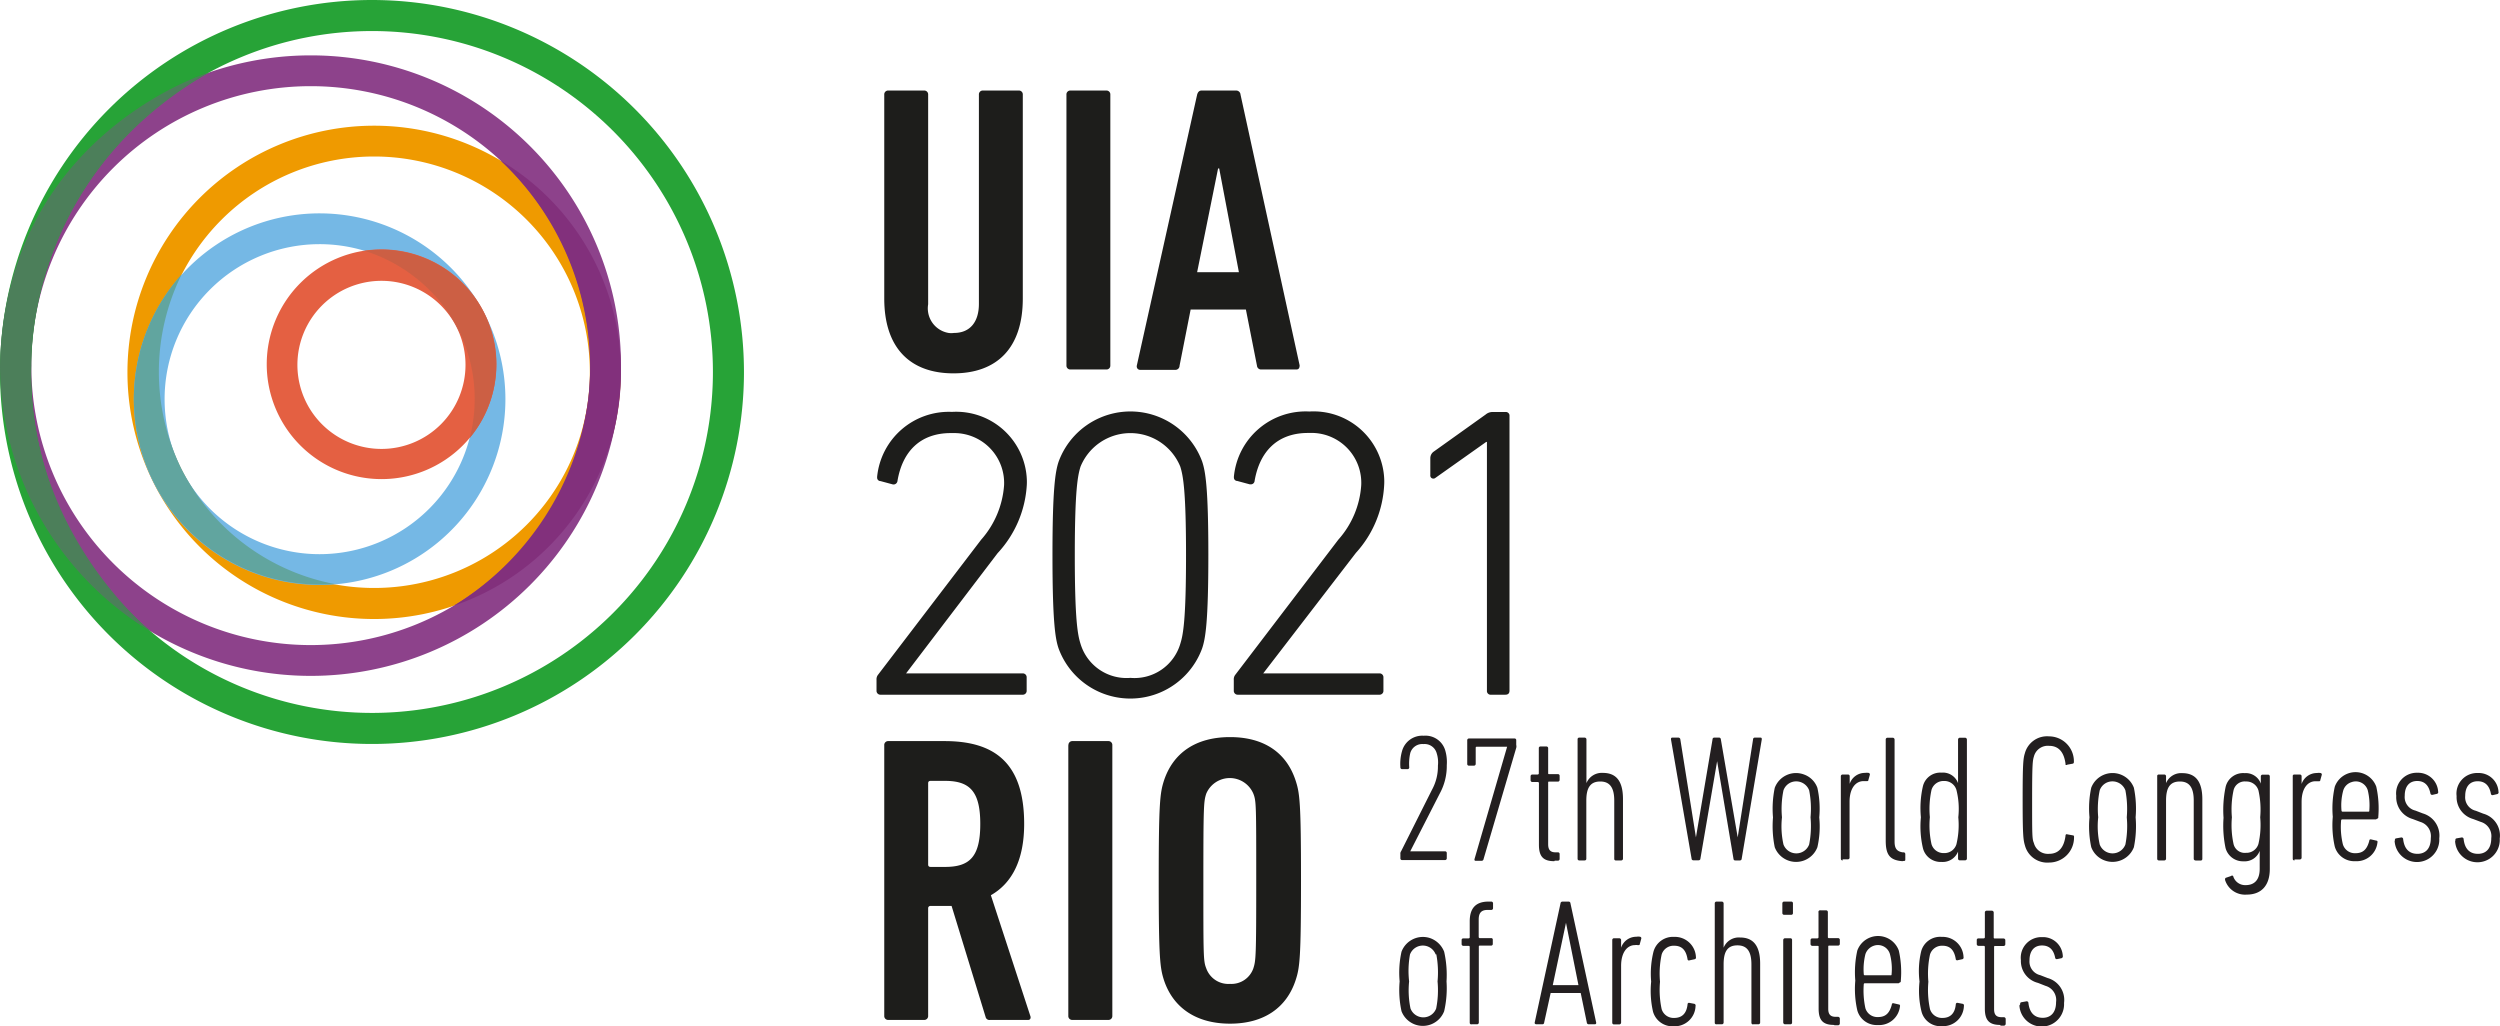
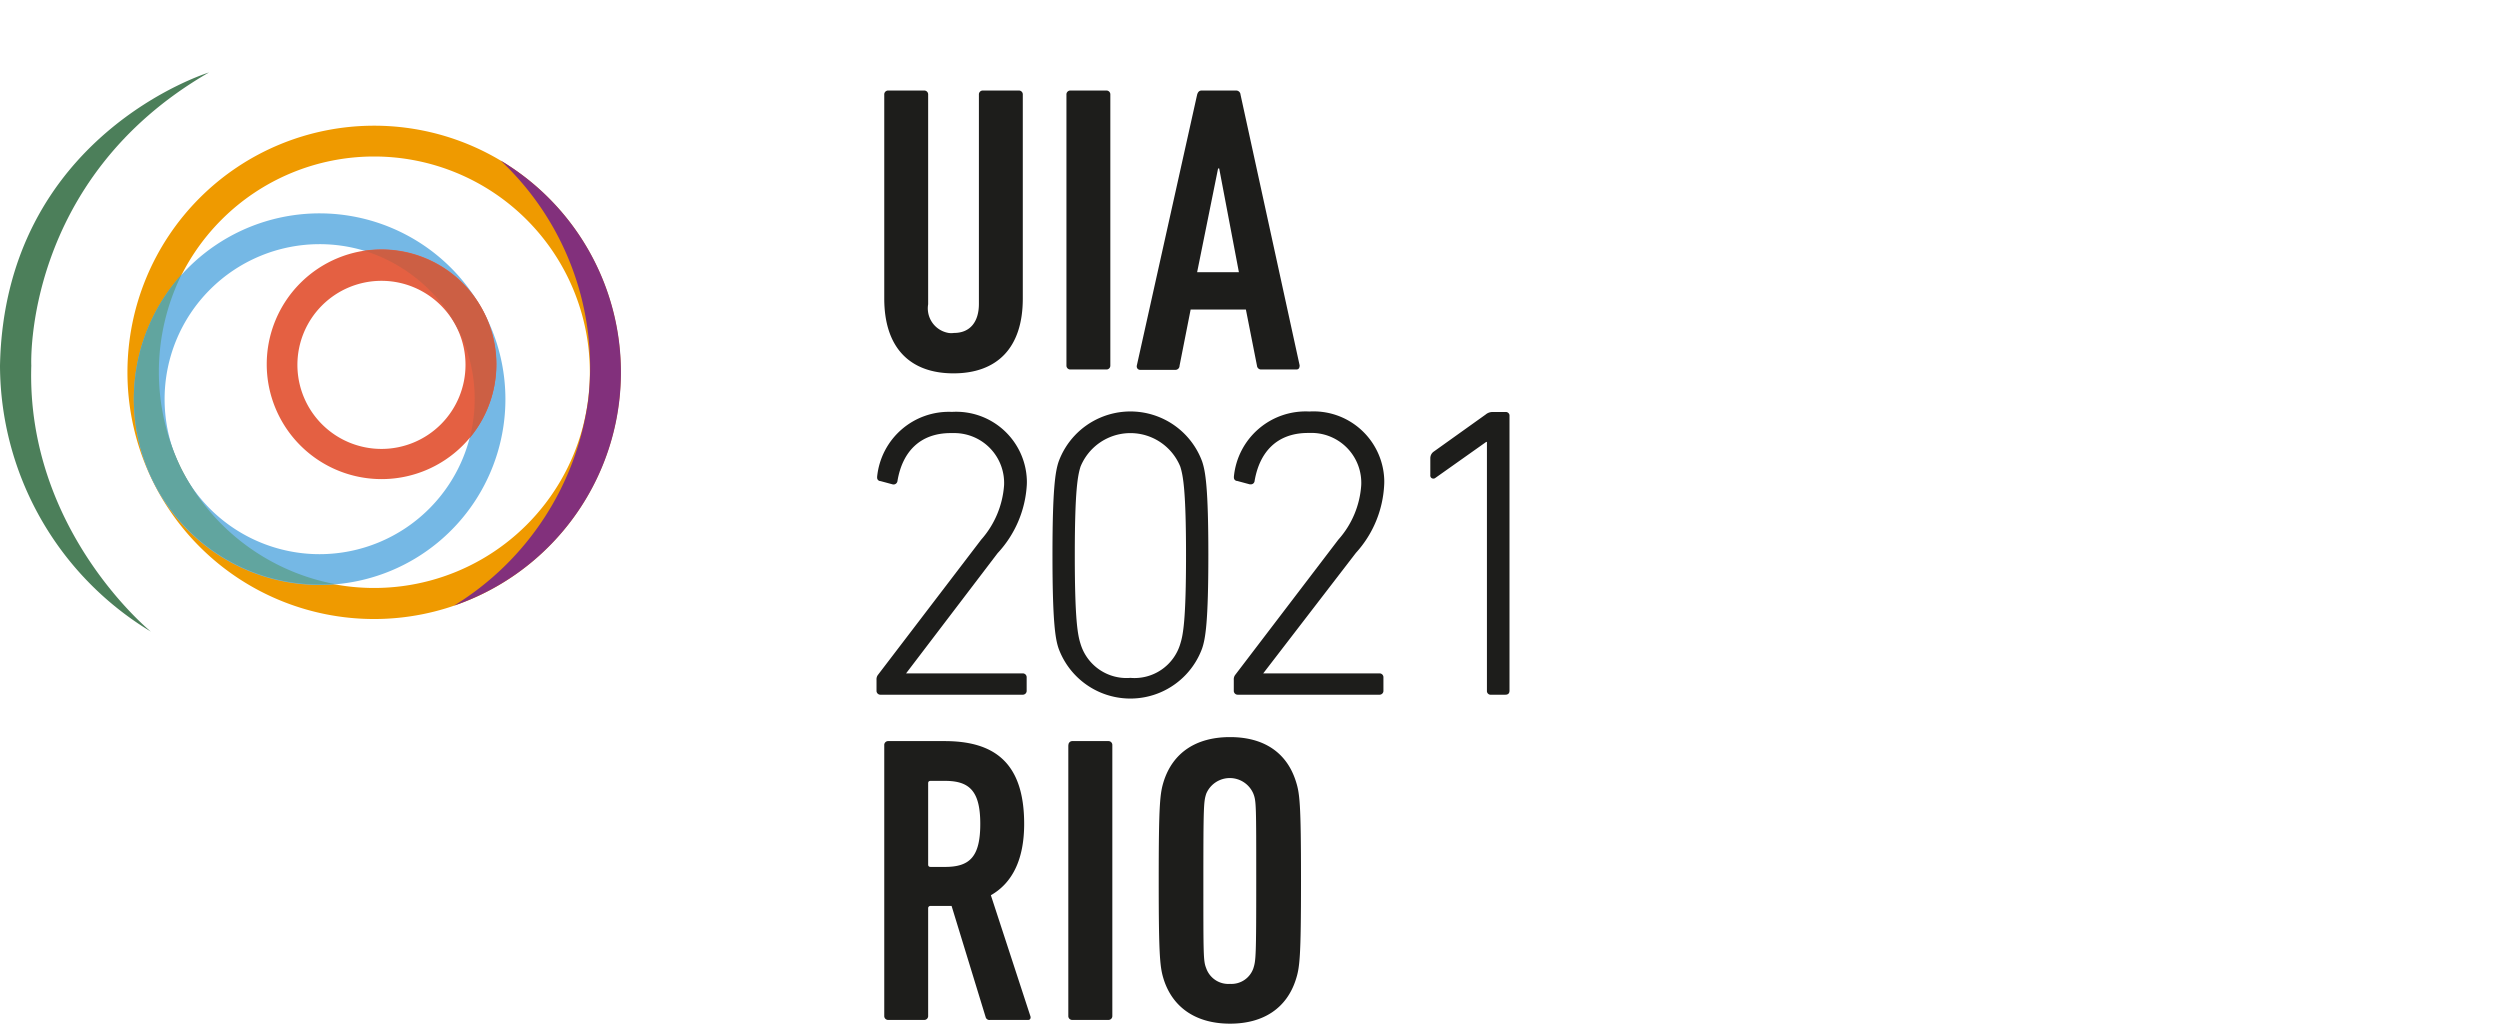
<svg xmlns="http://www.w3.org/2000/svg" viewBox="0 0 200.48 82.29">
  <defs>
    <style>.cls-1{fill:#1d1d1b}.cls-2{fill:#ef9a00}.cls-3{fill:#8d428b}.cls-4{fill:#27a337}.cls-5{fill:#4c7f5a}.cls-6{fill:#82307c}.cls-7{fill:#75b8e5}.cls-8{fill:#61a59f}.cls-9{fill:#e46042}.cls-10{fill:#cc5f44}.cls-11{fill:#231f20}</style>
  </defs>
  <g id="Layer_2" data-name="Layer 2">
    <g id="Layer_1-2" data-name="Layer 1">
      <path class="cls-1" d="M119.24 55.38V35.44h-.06l-4.11 2.91a.28.28 0 0 1-.25 0 .25.25 0 0 1-.12-.25v-1.36a.65.65 0 0 1 .24-.5l4.2-3a.85.85 0 0 1 .5-.2h1.07a.3.3 0 0 1 .34.25v22.09c0 .22-.11.33-.34.33h-1.13a.3.3 0 0 1-.34-.26zM79.4 81.79a.31.31 0 0 1-.36-.23l-2.73-8.91h-1.68a.18.18 0 0 0-.2.16v8.65a.31.31 0 0 1-.29.33h-2.9a.31.31 0 0 1-.33-.29V59.76a.31.31 0 0 1 .29-.33h4.55c4 0 6.38 1.74 6.38 6.64 0 2.93-1 4.77-2.67 5.72l3.16 9.67c.07.17 0 .33-.16.33zm-.79-15.72c0-2.63-.86-3.45-2.83-3.45h-1.15c-.13 0-.2.06-.2.19v6.52c0 .13.07.19.2.19h1.15c1.97 0 2.83-.79 2.83-3.45zm7.07-6.31a.31.31 0 0 1 .29-.33h2.9a.31.31 0 0 1 .33.29v21.74a.31.31 0 0 1-.29.33H86a.31.31 0 0 1-.33-.29V59.76zm7.66 18.84c-.32-1-.42-1.78-.42-8s.1-7 .42-8c.73-2.21 2.54-3.49 5.3-3.49s4.54 1.28 5.26 3.49c.33 1 .43 1.77.43 8s-.1 7-.43 8c-.72 2.2-2.53 3.49-5.26 3.49s-4.57-1.29-5.3-3.49zm7.17-.95c.2-.63.23-.89.23-7s0-6.41-.23-7a2.05 2.05 0 0 0-3.78 0c-.2.63-.23.89-.23 7s0 6.41.23 7a1.88 1.88 0 0 0 1.91 1.25 1.86 1.86 0 0 0 1.87-1.25zM70.29 54.52a.59.59 0 0 1 .13-.42l8.26-10.82a7.37 7.37 0 0 0 1.84-4.38 4 4 0 0 0-3.92-4.17h-.36c-2.47 0-3.88 1.51-4.27 3.84a.32.32 0 0 1-.36.28l-1-.27a.27.27 0 0 1-.27-.29.17.17 0 0 1 0-.07 5.78 5.78 0 0 1 6-5.19 5.67 5.67 0 0 1 6 5.35 4.64 4.64 0 0 1 0 .53A8.77 8.77 0 0 1 80 44.36L72.66 54H82a.31.31 0 0 1 .33.29v1.09a.31.31 0 0 1-.29.33H70.62a.31.31 0 0 1-.33-.29v-.9zm14.11-9.99c0-5.36.23-6.71.49-7.5A6.13 6.13 0 0 1 96.4 37c.27.79.5 2.14.5 7.5s-.23 6.71-.5 7.5a6.13 6.13 0 0 1-11.51 0c-.26-.76-.49-2.11-.49-7.47zm6.25 9.83a3.83 3.83 0 0 0 4-2.73c.23-.72.46-1.94.46-7.1s-.23-6.38-.46-7.11a4.32 4.32 0 0 0-8 0c-.23.73-.46 1.94-.46 7.11s.23 6.38.46 7.1a3.85 3.85 0 0 0 4 2.73zm8.29.16a.59.59 0 0 1 .13-.42l8.25-10.82a7.28 7.28 0 0 0 1.84-4.38 4 4 0 0 0-3.82-4.18h-.45c-2.47 0-3.88 1.51-4.28 3.84a.3.3 0 0 1-.32.28h-.07l-1-.27a.27.27 0 0 1-.27-.29.17.17 0 0 1 0-.07A5.78 5.78 0 0 1 105 33a5.67 5.67 0 0 1 6 5.35 4.64 4.64 0 0 1 0 .53 8.73 8.73 0 0 1-2.27 5.46L101.3 54h9.31a.31.31 0 0 1 .33.29v1.09a.31.31 0 0 1-.29.33H99.26a.31.31 0 0 1-.32-.3v-.89z" />
      <path class="cls-2" d="M30 10.08a19.78 19.78 0 1 0 19.78 19.78A19.77 19.77 0 0 0 30 10.08zm0 37.07a17.3 17.3 0 1 1 17.3-17.3A17.29 17.29 0 0 1 30 47.15z" />
-       <path class="cls-3" d="M24.92 4.44A24.88 24.88 0 1 0 49.8 29.32 24.88 24.88 0 0 0 24.92 4.44zm0 47.29a22.41 22.41 0 1 1 22.41-22.41 22.41 22.41 0 0 1-22.41 22.41z" />
-       <path class="cls-4" d="M29.83 0a29.83 29.83 0 1 0 29.83 29.83A29.85 29.85 0 0 0 29.83 0zm0 57.17a27.34 27.34 0 1 1 27.34-27.34 27.34 27.34 0 0 1-27.34 27.34z" />
      <path class="cls-5" d="M16.76 5.81S.37 10.83 0 29.32a25 25 0 0 0 12.1 21.33s-10-8.12-9.59-21.33c0 0-.69-14.9 14.25-23.51z" />
      <path class="cls-6" d="M40.14 12.87a19.77 19.77 0 0 1-3.74 35.7A23 23 0 0 0 47.18 32a22.76 22.76 0 0 0-7.04-19.13z" />
      <path class="cls-7" d="M25.64 17.11A14.9 14.9 0 1 0 40.53 32a14.91 14.91 0 0 0-14.89-14.89zm0 27.33A12.43 12.43 0 1 1 38.06 32a12.44 12.44 0 0 1-12.42 12.44z" />
      <path class="cls-8" d="M14.57 22a17.62 17.62 0 0 0 0 15.64 17.44 17.44 0 0 0 12.25 9.19A14.9 14.9 0 0 1 14.57 22z" />
      <path class="cls-9" d="M30.6 20a9.21 9.21 0 1 0 9.21 9.21A9.21 9.21 0 0 0 30.6 20zm0 16a6.74 6.74 0 1 1 6.73-6.75A6.74 6.74 0 0 1 30.6 36z" />
      <path class="cls-10" d="M29.25 20.12a12.77 12.77 0 0 1 7.35 6 12.51 12.51 0 0 1 1.07 9 9.21 9.21 0 0 0-8.42-15z" />
      <path class="cls-1" d="M70.91 23.94V7.59a.31.31 0 0 1 .29-.33h2.9a.31.31 0 0 1 .33.29V24.4a2 2 0 0 0 1.64 2.3 1.56 1.56 0 0 0 .43 0c1.32 0 2-.92 2-2.33V7.59a.31.31 0 0 1 .29-.33h2.9a.31.31 0 0 1 .33.29v16.39c0 4-2.1 6-5.56 6s-5.55-2.02-5.55-6zM85.52 7.59a.31.31 0 0 1 .29-.33h2.9a.31.31 0 0 1 .33.29V29.3a.31.31 0 0 1-.29.33h-2.9a.31.31 0 0 1-.33-.29V7.59zm10.48 0c.06-.2.16-.33.36-.33h2.76a.35.35 0 0 1 .36.33l4.74 21.71c0 .2-.07.33-.26.33h-2.8a.33.33 0 0 1-.36-.3l-.89-4.51h-4.43l-.89 4.51a.33.33 0 0 1-.33.33h-2.82a.27.27 0 0 1-.28-.24.28.28 0 0 1 0-.09zm3.35 14.24l-1.58-8.32h-.09L96 21.83z" />
-       <path class="cls-11" d="M112.3 68.49a.32.32 0 0 1 .06-.23l2.47-4.92a3.88 3.88 0 0 0 .48-1.94 2.41 2.41 0 0 0-.1-1 1 1 0 0 0-1.06-.73 1 1 0 0 0-1.06.73 3.89 3.89 0 0 0-.08 1.13.14.14 0 0 1-.11.15h-.46a.14.14 0 0 1-.14-.16 3.7 3.7 0 0 1 .13-1.28 1.68 1.68 0 0 1 1.74-1.24 1.65 1.65 0 0 1 1.73 1.19 3.31 3.31 0 0 1 .12 1.17 4.58 4.58 0 0 1-.56 2.27l-2.37 4.64h2.79a.13.13 0 0 1 .14.13v.43a.14.14 0 0 1-.13.14h-3.45a.13.13 0 0 1-.14-.13zm8.56-8.61h-2.44a.08.08 0 0 0-.08.07v1.31a.14.14 0 0 1-.13.14h-.41a.13.13 0 0 1-.14-.13v-1.9a.14.14 0 0 1 .13-.15h3.66a.13.13 0 0 1 .14.13v.39a.45.45 0 0 1 0 .23l-2.62 8.92a.16.16 0 0 1-.18.14h-.45c-.09 0-.12-.06-.09-.16zm3.78 9.18c-.89 0-1.23-.38-1.23-1.32V62.8a.1.1 0 0 0-.07-.09h-.45a.14.14 0 0 1-.15-.13v-.32a.14.14 0 0 1 .13-.15h.44a.1.1 0 0 0 .09-.07V60a.13.13 0 0 1 .13-.14h.47a.14.14 0 0 1 .15.13v2c0 .06 0 .09.08.09h.7a.13.13 0 0 1 .14.13v.32a.14.14 0 0 1-.13.15h-.71c-.06 0-.08 0-.08.08v4.94c0 .44.17.65.59.65h.19a.13.13 0 0 1 .14.13v.39a.14.14 0 0 1-.13.15h-.26zm4.95-.06a.12.12 0 0 1-.14-.13V64.2c0-1-.33-1.53-1.12-1.53s-1.12.49-1.12 1.53v4.66a.13.13 0 0 1-.13.14h-.43a.13.13 0 0 1-.14-.13V59.3a.13.13 0 0 1 .13-.15h.43a.15.15 0 0 1 .15.13v3.52a1.33 1.33 0 0 1 1.32-.82c1.09 0 1.61.69 1.61 2.1v4.78a.14.14 0 0 1-.15.14h-.44zm9.56 0c-.09 0-.13-.05-.14-.14l-1.31-7.82-1.34 7.81c0 .08-.06.14-.15.14h-.42a.14.14 0 0 1-.14-.14L134 59.3c0-.09 0-.15.12-.15h.47a.16.16 0 0 1 .16.15l1.25 7.85 1.33-7.85a.14.14 0 0 1 .15-.15h.38c.08 0 .13.06.14.15l1.35 7.85 1.23-7.85a.14.14 0 0 1 .15-.15h.45c.08 0 .11.06.1.15l-1.61 9.56a.14.14 0 0 1-.15.14zm6.59-1.06a1.83 1.83 0 0 1-3.42 0 8.44 8.44 0 0 1-.14-2.39 8.29 8.29 0 0 1 .14-2.37 1.82 1.82 0 0 1 2.35-1.07 1.77 1.77 0 0 1 1.07 1.07 7.72 7.72 0 0 1 .15 2.37 7.45 7.45 0 0 1-.15 2.39zm-.66-4.56a1.11 1.11 0 0 0-1.4-.66 1.08 1.08 0 0 0-.66.66 7.35 7.35 0 0 0-.12 2.16 6.64 6.64 0 0 0 .12 2.18 1.1 1.1 0 0 0 2.06 0 7.7 7.7 0 0 0 .11-2.18 7.55 7.55 0 0 0-.11-2.16zm2.69 5.62a.14.14 0 0 1-.15-.13v-6.62a.14.14 0 0 1 .14-.14h.43a.13.13 0 0 1 .14.13v.62a1.28 1.28 0 0 1 1.23-.88 1 1 0 0 1 .29 0 .13.13 0 0 1 .1.14l-.12.43c0 .09-.09.1-.17.09h-.22c-.6 0-1.12.53-1.12 1.66v4.47a.13.13 0 0 1-.13.14h-.43zm4.78.06c-1-.08-1.33-.51-1.33-1.65v-8.1a.14.14 0 0 1 .13-.15h.43a.15.15 0 0 1 .15.14v8.18c0 .55.17.79.64.87h.07c.1 0 .15.06.15.15v.4c0 .09 0 .15-.13.14zM154.2 68a7.65 7.65 0 0 1-.16-2.46 7.87 7.87 0 0 1 .16-2.48 1.43 1.43 0 0 1 1.49-1.1 1.29 1.29 0 0 1 1.33.84v-3.49a.15.15 0 0 1 .13-.15h.43a.15.15 0 0 1 .15.14v9.55a.14.14 0 0 1-.13.14h-.44a.13.13 0 0 1-.14-.13v-.57a1.32 1.32 0 0 1-1.33.83A1.46 1.46 0 0 1 154.2 68zm2.69-.3a6.64 6.64 0 0 0 .15-2.16 6.22 6.22 0 0 0-.15-2.19 1 1 0 0 0-1-.72 1 1 0 0 0-1 .72 7.2 7.2 0 0 0-.13 2.18 7 7 0 0 0 .13 2.16 1 1 0 0 0 1 .72 1 1 0 0 0 1-.71zm5.31-3.61c0-2.9.05-3.27.18-3.69a1.84 1.84 0 0 1 1.93-1.35 2 2 0 0 1 2 2c0 .1 0 .16-.09.19l-.44.08a.1.1 0 0 1-.14 0 .07.07 0 0 1 0-.06c-.12-.93-.54-1.45-1.32-1.45a1.15 1.15 0 0 0-1.22.87c-.1.32-.14.64-.14 3.46s0 3.14.14 3.46a1.16 1.16 0 0 0 1.22.87c.78 0 1.2-.52 1.32-1.46a.1.1 0 0 1 .15-.1l.44.08c.09 0 .1.09.09.18a2 2 0 0 1-2 2 1.85 1.85 0 0 1-1.93-1.35c-.14-.46-.19-.82-.19-3.73zm8.92 3.85a1.83 1.83 0 0 1-2.35 1.06 1.8 1.8 0 0 1-1.07-1.07 8 8 0 0 1-.14-2.39 7.88 7.88 0 0 1 .14-2.37 1.83 1.83 0 0 1 3.42 0 8.34 8.34 0 0 1 .14 2.37 8.44 8.44 0 0 1-.14 2.4zm-.68-4.56a1.11 1.11 0 0 0-1.4-.66 1.08 1.08 0 0 0-.66.66 7.35 7.35 0 0 0-.12 2.16 6.64 6.64 0 0 0 .12 2.18 1.1 1.1 0 0 0 2.06 0 7.7 7.7 0 0 0 .11-2.18 8 8 0 0 0-.11-2.16zm5.63 5.62a.14.14 0 0 1-.15-.13V64.2c0-1-.32-1.53-1.11-1.53s-1.11.49-1.11 1.53v4.66a.14.14 0 0 1-.13.14h-.44a.13.13 0 0 1-.14-.13v-6.62a.12.12 0 0 1 .13-.14h.43a.14.14 0 0 1 .15.13v.56a1.31 1.31 0 0 1 1.3-.8c1.09 0 1.61.7 1.61 2.1v4.77a.13.13 0 0 1-.13.14h-.42zm2.36 1.56c0-.07 0-.14.07-.17l.41-.14a.12.12 0 0 1 .17 0 1 1 0 0 0 1 .73c.7 0 1.13-.41 1.13-1.31v-1.44a1.28 1.28 0 0 1-1.3.84 1.44 1.44 0 0 1-1.44-1.07 8.76 8.76 0 0 1-.16-2.42 9 9 0 0 1 .16-2.44A1.44 1.44 0 0 1 180 62a1.28 1.28 0 0 1 1.3.84v-.58a.14.14 0 0 1 .14-.14h.43a.14.14 0 0 1 .15.13v7.43c0 1.38-.72 2.06-1.85 2.06a1.68 1.68 0 0 1-1.74-1.18zm2.68-2.89a6.83 6.83 0 0 0 .14-2.13 7 7 0 0 0-.14-2.15 1 1 0 0 0-1-.72.92.92 0 0 0-1 .72 7.27 7.27 0 0 0-.13 2.15 7.12 7.12 0 0 0 .13 2.13.92.92 0 0 0 1 .72 1 1 0 0 0 1-.72zM184 69a.13.13 0 0 1-.14-.13v-6.62a.12.12 0 0 1 .13-.14h.43a.14.14 0 0 1 .15.12v.64a1.29 1.29 0 0 1 1.23-.88.92.92 0 0 1 .29 0 .12.12 0 0 1 .1.14l-.12.43c0 .09-.08.1-.17.09h-.22c-.59 0-1.11.53-1.11 1.66v4.47a.14.14 0 0 1-.14.14H184zm6.54-3.29h-2.71a.09.09 0 0 0-.09.07 6 6 0 0 0 .14 1.93 1 1 0 0 0 1 .71c.6 0 .93-.28 1.12-1 0-.1.08-.13.17-.1l.39.09c.08 0 .12.07.09.17a1.68 1.68 0 0 1-1.78 1.48 1.62 1.62 0 0 1-1.64-1.17 7.8 7.8 0 0 1-.16-2.39 8.05 8.05 0 0 1 .16-2.41 1.77 1.77 0 0 1 3.33 0 8.05 8.05 0 0 1 .16 2.41.13.13 0 0 1-.11.16zM190 65a5.2 5.2 0 0 0-.12-1.61 1 1 0 0 0-1.3-.67 1 1 0 0 0-.67.67 4.53 4.53 0 0 0-.14 1.61.09.09 0 0 0 .07.09h2.08A.07.07 0 0 0 190 65zm2.05 2.41c0-.09 0-.16.1-.18l.39-.07a.14.14 0 0 1 .17.1c.09.88.55 1.21 1.15 1.21s1.07-.36 1.07-1.26a1.19 1.19 0 0 0-.84-1.3l-.61-.23a1.82 1.82 0 0 1-1.32-1.86 1.65 1.65 0 0 1 1.7-1.85 1.61 1.61 0 0 1 1.66 1.51.14.14 0 0 1-.1.18l-.35.08a.14.14 0 0 1-.17-.11c-.12-.59-.42-1-1.06-1s-1 .44-1 1.18a1.11 1.11 0 0 0 .85 1.19l.6.23a1.85 1.85 0 0 1 1.32 2 1.79 1.79 0 1 1-3.58.21zm4.85 0c0-.09 0-.16.1-.18l.39-.07a.14.14 0 0 1 .17.1c.09.88.55 1.21 1.15 1.21s1.07-.36 1.07-1.26a1.19 1.19 0 0 0-.84-1.3l-.61-.23a1.82 1.82 0 0 1-1.33-1.84 1.65 1.65 0 0 1 1.7-1.85 1.59 1.59 0 0 1 1.66 1.51.14.14 0 0 1-.1.18l-.34.08a.13.13 0 0 1-.17-.11c-.11-.59-.42-1-1.06-1s-1 .44-1 1.18a1.11 1.11 0 0 0 .86 1.19l.59.23a1.82 1.82 0 0 1 1.32 2 1.79 1.79 0 1 1-3.58.21zm-81.09 13.68a1.83 1.83 0 0 1-3.42 0 7.91 7.91 0 0 1-.15-2.39 7.72 7.72 0 0 1 .15-2.38 1.83 1.83 0 0 1 2.35-1.07 1.88 1.88 0 0 1 1.07 1.07 8.44 8.44 0 0 1 .19 2.38 8.21 8.21 0 0 1-.19 2.39zm-.68-4.55a1.1 1.1 0 0 0-2.06 0 7.4 7.4 0 0 0-.07 2.16 7.13 7.13 0 0 0 .11 2.17 1.1 1.1 0 0 0 2.06 0 7.5 7.5 0 0 0 .11-2.17 7.72 7.72 0 0 0-.1-2.17zm2.87 5.61a.13.13 0 0 1-.14-.13v-6.08s0-.08-.07-.09h-.44a.14.14 0 0 1-.14-.13v-.33a.13.13 0 0 1 .13-.14h.43a.09.09 0 0 0 .09-.07v-1.29c0-1 .43-1.59 1.51-1.59h.21a.14.14 0 0 1 .15.13v.39a.14.14 0 0 1-.13.15h-.32c-.48 0-.7.23-.7.77v1.4a.1.1 0 0 0 .07.09h.92a.12.12 0 0 1 .14.13v.33a.13.13 0 0 1-.13.14h-.91a.07.07 0 0 0-.08.07V82a.14.14 0 0 1-.13.14H118zm7.14-9.7c0-.09.08-.15.16-.15h.49a.15.15 0 0 1 .15.15L128 82a.11.11 0 0 1-.09.14h-.5a.15.15 0 0 1-.16-.14l-.49-2.37h-2.41l-.52 2.37a.14.14 0 0 1-.14.14h-.48c-.09 0-.16-.06-.14-.14zm1.44 6.55l-1-5-1.06 5zm2.85 3.15a.13.13 0 0 1-.14-.13v-6.63a.14.14 0 0 1 .13-.15h.43a.15.15 0 0 1 .15.13V76a1.28 1.28 0 0 1 1.23-.88.7.7 0 0 1 .29 0 .12.12 0 0 1 .1.14l-.12.44c0 .09-.08.1-.17.09a.82.82 0 0 0-.22 0c-.59 0-1.11.54-1.11 1.67V82a.15.15 0 0 1-.14.15zm3.17-5.85a1.62 1.62 0 0 1 1.65-1.17 1.69 1.69 0 0 1 1.75 1.63.13.13 0 0 1-.09.16l-.42.09a.11.11 0 0 1-.16-.07c-.12-.78-.48-1.1-1.08-1.1a1 1 0 0 0-1 .71 7.3 7.3 0 0 0-.13 2.18 7.34 7.34 0 0 0 .13 2.19 1 1 0 0 0 1 .71c.6 0 1-.32 1.08-1.1a.11.11 0 0 1 .13-.11l.42.08a.14.14 0 0 1 .09.17 1.68 1.68 0 0 1-1.76 1.63 1.62 1.62 0 0 1-1.65-1.17 7.4 7.4 0 0 1-.15-2.41 7.36 7.36 0 0 1 .19-2.42zm7.99 5.85a.13.13 0 0 1-.14-.13v-4.68c0-1-.32-1.53-1.12-1.53s-1.11.49-1.11 1.53V82a.14.14 0 0 1-.14.14h-.43a.12.12 0 0 1-.14-.13v-9.56a.14.14 0 0 1 .13-.15h.43a.15.15 0 0 1 .15.13V76a1.31 1.31 0 0 1 1.32-.82c1.08 0 1.61.69 1.61 2.1V82a.14.14 0 0 1-.14.14h-.42zm2.49-8.79a.14.14 0 0 1-.15-.13v-.79a.14.14 0 0 1 .13-.14h.58a.13.13 0 0 1 .14.13v.79a.13.13 0 0 1-.13.14h-.57zm.07 8.78A.15.15 0 0 1 143 82v-6.61a.15.15 0 0 1 .13-.15h.44a.13.13 0 0 1 .14.13V82a.13.13 0 0 1-.13.14h-.43zm3.92.05c-.88 0-1.23-.37-1.23-1.31v-4.94a.07.07 0 0 0-.06-.09h-.44a.15.15 0 0 1-.15-.13v-.33a.14.14 0 0 1 .13-.14h.42a.1.1 0 0 0 .09-.07v-2A.14.14 0 0 1 146 73h.44a.14.14 0 0 1 .14.14v2a.08.08 0 0 0 .07.09h.74a.14.14 0 0 1 .15.13v.33a.14.14 0 0 1-.14.14h-.7a.07.07 0 0 0-.09.07v5c0 .43.17.64.59.64h.19a.15.15 0 0 1 .15.13v.4a.15.15 0 0 1-.14.15h-.29zm5.19-3.34h-2.71a.08.08 0 0 0-.09.07 6.68 6.68 0 0 0 .13 1.93 1 1 0 0 0 1 .71c.6 0 .93-.28 1.12-1 0-.1.08-.13.17-.1l.39.09c.07 0 .12.07.09.17a1.68 1.68 0 0 1-1.78 1.48 1.61 1.61 0 0 1-1.64-1.18 7.71 7.71 0 0 1-.16-2.38 8 8 0 0 1 .16-2.41 1.77 1.77 0 0 1 3.33 0 7.89 7.89 0 0 1 .16 2.41.13.13 0 0 1-.11.16zm-.57-.72a4.64 4.64 0 0 0-.13-1.61 1 1 0 0 0-1.29-.68 1.07 1.07 0 0 0-.68.68 5 5 0 0 0-.13 1.61.08.08 0 0 0 .07.08h2.08a.06.06 0 0 0 .08-.06zm2.37-1.83a1.57 1.57 0 0 1 1.65-1.17 1.68 1.68 0 0 1 1.75 1.63.13.13 0 0 1-.09.16L157 77a.12.12 0 0 1-.16-.06c-.12-.78-.48-1.1-1.07-1.1a1 1 0 0 0-1 .71 7.3 7.3 0 0 0-.13 2.18 7.34 7.34 0 0 0 .13 2.19 1 1 0 0 0 1 .71c.59 0 1-.32 1.07-1.1a.12.12 0 0 1 .14-.11l.42.08a.13.13 0 0 1 .09.16 1.67 1.67 0 0 1-1.75 1.63 1.57 1.57 0 0 1-1.65-1.17 6.92 6.92 0 0 1-.16-2.41 6.88 6.88 0 0 1 .13-2.41zm6.34 5.89c-.88 0-1.23-.37-1.23-1.31v-4.94a.09.09 0 0 0-.07-.09h-.44a.14.14 0 0 1-.14-.13v-.33a.13.13 0 0 1 .13-.14h.43a.1.1 0 0 0 .09-.07v-2a.14.14 0 0 1 .13-.15h.43a.15.15 0 0 1 .15.14v2a.08.08 0 0 0 .06.09h.72a.14.14 0 0 1 .15.13v.33a.14.14 0 0 1-.14.14H160a.07.07 0 0 0-.09.07v5c0 .43.17.64.59.64h.19a.15.15 0 0 1 .15.13v.4a.15.15 0 0 1-.14.15h-.27zm1.6-1.65c0-.08 0-.15.1-.17l.39-.07a.14.14 0 0 1 .17.1c.09.89.56 1.22 1.15 1.22s1.07-.36 1.07-1.26a1.18 1.18 0 0 0-.84-1.3l-.61-.24a1.8 1.8 0 0 1-1.37-1.82 1.65 1.65 0 0 1 1.7-1.85 1.59 1.59 0 0 1 1.66 1.5.16.16 0 0 1-.1.19l-.34.07a.13.13 0 0 1-.17-.09c-.11-.6-.42-1-1.06-1s-1 .45-1 1.19a1.12 1.12 0 0 0 .86 1.19l.59.23a1.82 1.82 0 0 1 1.32 2 1.79 1.79 0 1 1-3.58.2z" />
    </g>
  </g>
</svg>